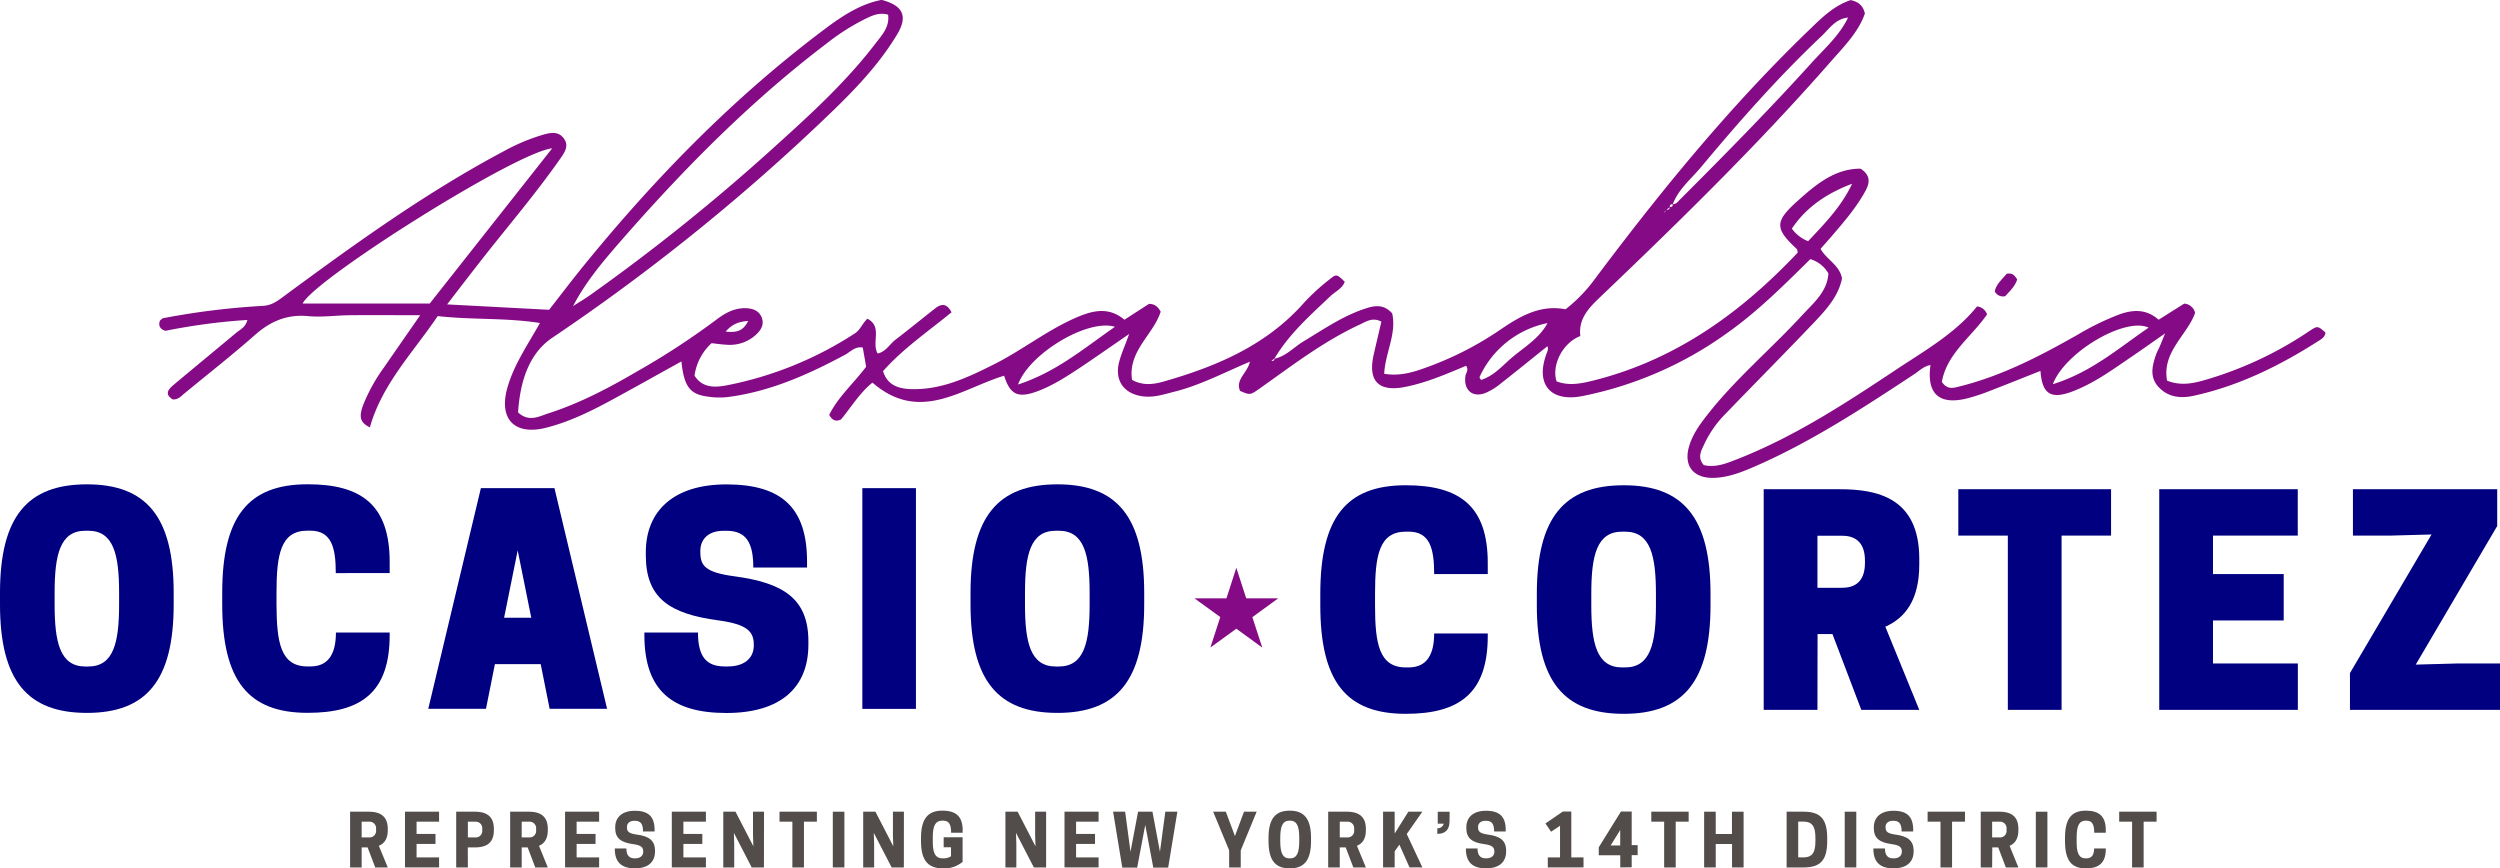
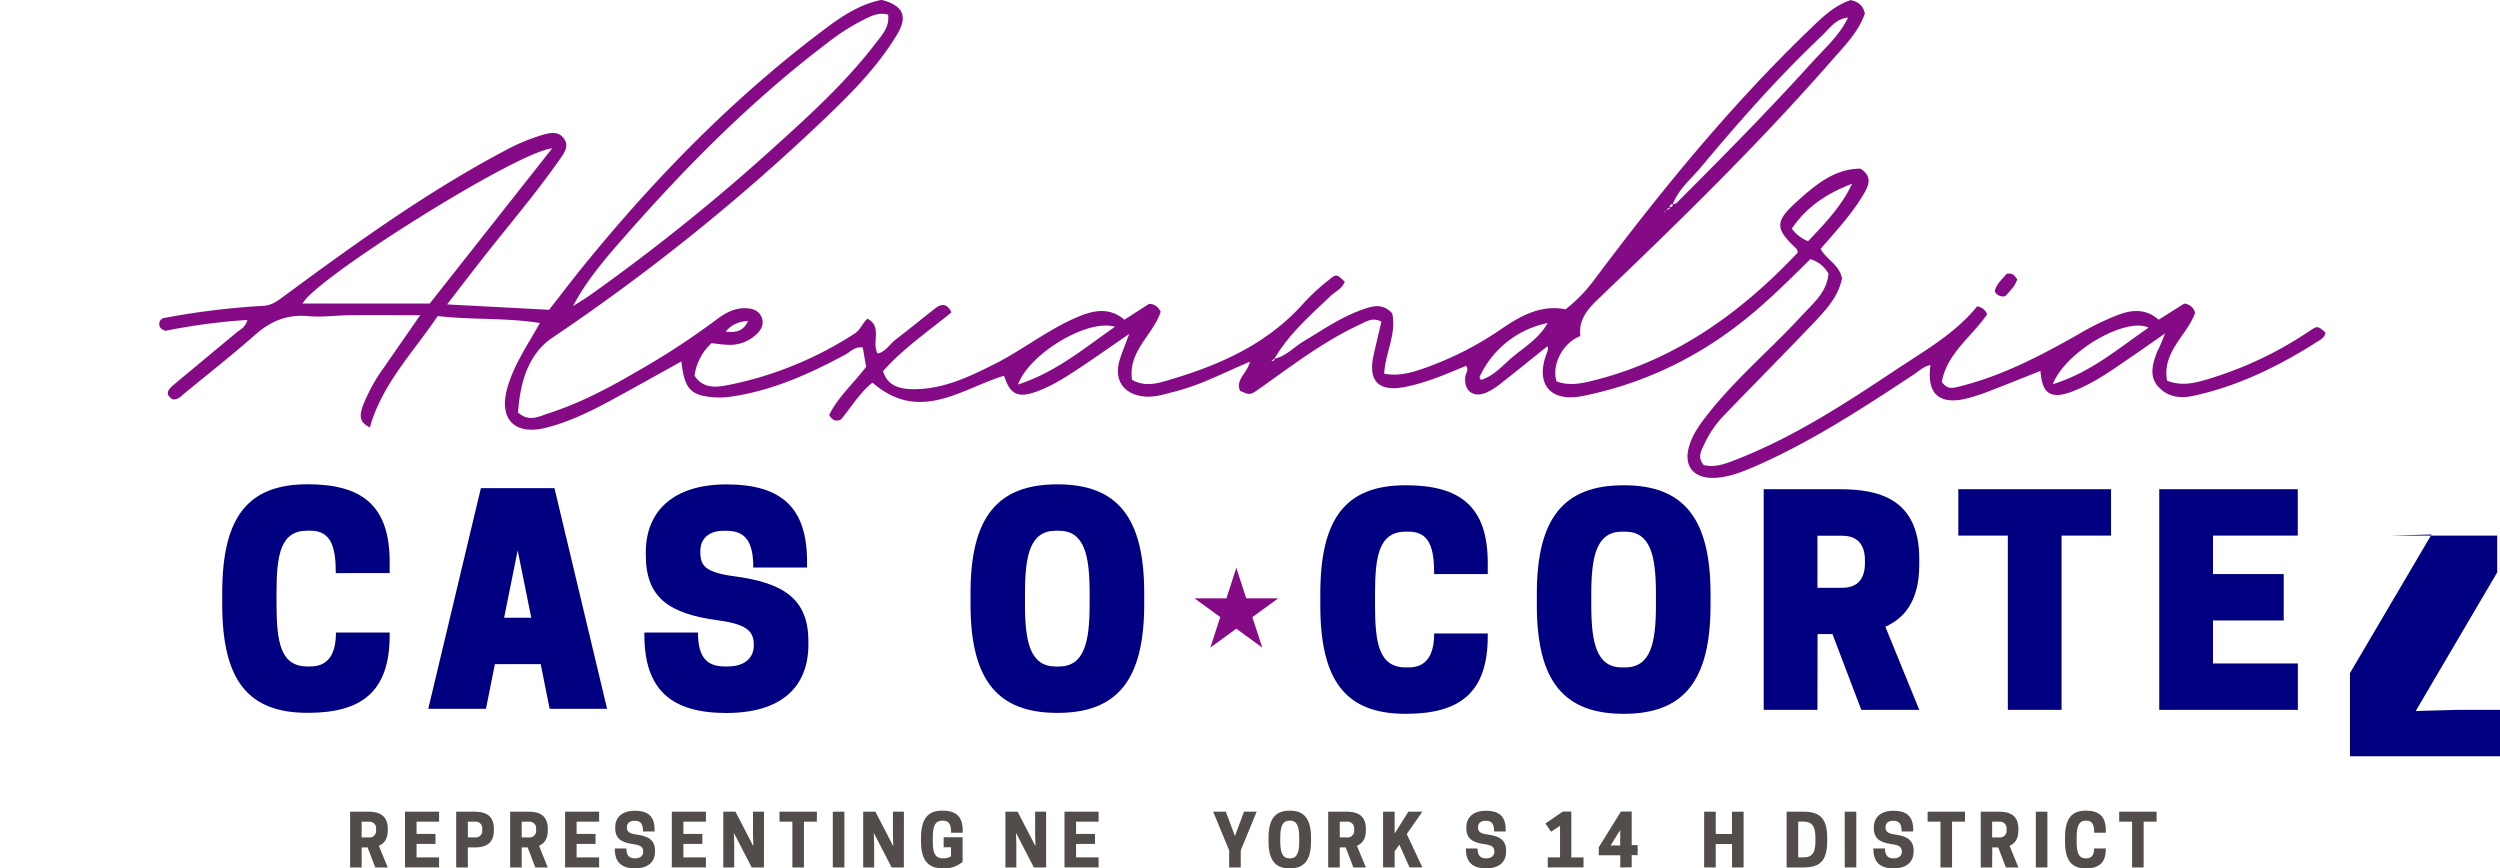
<svg xmlns="http://www.w3.org/2000/svg" id="Layer_1" data-name="Layer 1" viewBox="0 0 839.6 291.64">
  <defs>
    <style>.cls-1{fill:navy;}.cls-2{fill:#524c4b;}.cls-3{fill:#850a85;}</style>
  </defs>
-   <path class="cls-1" d="M540.79,597v-3.8c0-25.65,9.22-36.48,29.17-36.48s29.16,10.83,29.16,36.48V597c0,25.65-9.21,36.48-29.16,36.48S540.79,622.63,540.79,597Zm29.64,20.9c8.55,0,10.36-8.08,10.36-20.9v-3.8c0-12.83-1.81-20.9-10.36-20.9h-.95c-8.55,0-10.35,8.07-10.35,20.9V597c0,12.82,1.8,20.9,10.35,20.9Z" transform="translate(-540.79 -394.06)" />
  <path class="cls-1" d="M644.06,617.88h1c6.36,0,8.55-4.75,8.55-11.4h18.05v.85c0,19.1-9.41,26.13-27.55,26.13-19.95,0-28.69-10.83-28.69-36.48v-3.8c0-25.65,8.74-36.48,28.69-36.48,18.14,0,27.55,7,27.55,26.12v3.71H653.56c0-8.55-1.43-14.25-8.55-14.25h-1c-9,0-10.36,8.07-10.36,20.9V597C633.7,609.8,635,617.88,644.06,617.88Z" transform="translate(-540.79 -394.06)" />
  <path class="cls-1" d="M727,558l17.67,74.1H725.38l-3-15H707l-3,15H684.62L702.29,558Zm-16.91,43.51h9.12l-4.56-22.61Z" transform="translate(-540.79 -394.06)" />
  <path class="cls-1" d="M757.68,580.54v-1c0-13.78,9.21-22.8,27.07-22.8,18.72,0,27.08,8,27.08,25.93v2H793.78c0-8.36-2.38-12.35-9-12.35h-1c-5.22,0-7.79,2.94-7.79,6.74v.38c0,4.56,1.52,6.84,11.5,8.17,16.15,2.19,24.79,7.32,24.79,21.85v1.05c0,14.53-9.4,23-27.55,23S757.2,626,757.2,607.33v-.85h18c0,8.17,2.85,11.4,9,11.4h1c6.17,0,8.74-3.33,8.74-6.94v-.38c0-4.27-2-6.84-12-8.17C765.85,600.21,757.68,595.08,757.68,580.54Z" transform="translate(-540.79 -394.06)" />
-   <path class="cls-1" d="M848.4,632.13h-18V558h18Z" transform="translate(-540.79 -394.06)" />
  <path class="cls-1" d="M866.73,597v-3.8c0-25.65,9.22-36.48,29.17-36.48s29.16,10.83,29.16,36.48V597c0,25.65-9.21,36.48-29.16,36.48S866.73,622.63,866.73,597Zm29.64,20.9c8.55,0,10.36-8.08,10.36-20.9v-3.8c0-12.83-1.81-20.9-10.36-20.9h-1c-8.55,0-10.35,8.07-10.35,20.9V597c0,12.82,1.8,20.9,10.35,20.9Z" transform="translate(-540.79 -394.06)" />
  <path class="cls-2" d="M662.25,685.38h-3.88V666.66h6.14c3,0,6.51.79,6.51,5.76v.48c0,3-1.28,4.51-3,5.21l3,7.27h-4.21l-2.56-6.72h-2Zm2.43-10.08a2.2,2.2,0,0,0,2.4-2.52v-.24a2.2,2.2,0,0,0-2.4-2.52h-2.43v5.28Z" transform="translate(-540.79 -394.06)" />
  <path class="cls-2" d="M688.25,666.66V670h-7.56v4.13h6.36v3.36h-6.36V682h7.56v3.36H676.8V666.66Z" transform="translate(-540.79 -394.06)" />
  <path class="cls-2" d="M697.92,685.38H694V666.66h6.14c3.05,0,6.51.79,6.51,5.76v.48c0,5-3.46,5.76-6.51,5.76h-2.25Zm2.42-10.08a2.2,2.2,0,0,0,2.4-2.52v-.24a2.2,2.2,0,0,0-2.4-2.52h-2.42v5.28Z" transform="translate(-540.79 -394.06)" />
  <path class="cls-2" d="M716,685.38h-3.88V666.66h6.14c3.05,0,6.5.79,6.5,5.76v.48c0,3-1.27,4.51-2.95,5.21l2.95,7.27h-4.2L718,678.66h-2Zm2.43-10.08a2.2,2.2,0,0,0,2.4-2.52v-.24a2.2,2.2,0,0,0-2.4-2.52H716v5.28Z" transform="translate(-540.79 -394.06)" />
  <path class="cls-2" d="M742,666.66V670h-7.56v4.13h6.36v3.36h-6.36V682H742v3.36H730.56V666.66Z" transform="translate(-540.79 -394.06)" />
  <path class="cls-2" d="M747.4,672.18v-.26c0-3.39,2.33-5.57,6.61-5.57,4.6,0,6.62,2,6.62,6.43v.51h-3.89c0-2.45-.74-3.58-2.71-3.58h-.22c-1.56,0-2.47.86-2.47,2.06v.12c0,1.37.55,2.09,3.29,2.45,4.08.55,6.14,1.95,6.14,5.43V680c0,3.6-2.37,5.69-6.76,5.69s-6.75-2-6.75-6.49V679h3.89c0,2.35,1,3.33,2.76,3.33h.22c1.8,0,2.68-1,2.68-2.2V680c0-1.35-.69-2.09-3.4-2.45C749.33,677,747.4,675.57,747.4,672.18Z" transform="translate(-540.79 -394.06)" />
  <path class="cls-2" d="M777.86,666.66V670H770.3v4.13h6.36v3.36H770.3V682h7.56v3.36H766.41V666.66Z" transform="translate(-540.79 -394.06)" />
  <path class="cls-2" d="M797.35,685.38h-4.1l-6-11.61.12,3.76v7.85h-3.67V666.66h4.1l6,11.62-.12-3.77v-7.85h3.7Z" transform="translate(-540.79 -394.06)" />
  <path class="cls-2" d="M810.79,685.38H806.9V670h-4.32v-3.36h12.55V670h-4.34Z" transform="translate(-540.79 -394.06)" />
  <path class="cls-2" d="M824.37,685.38h-3.89V666.66h3.89Z" transform="translate(-540.79 -394.06)" />
  <path class="cls-2" d="M844.34,685.38h-4.1l-6-11.61.12,3.76v7.85h-3.67V666.66h4.1l6,11.62-.12-3.77v-7.85h3.69Z" transform="translate(-540.79 -394.06)" />
  <path class="cls-2" d="M850.1,676.5v-1c0-6.48,2.33-9.19,7.18-9.19,4.46,0,6.81,1.87,6.81,6.55v.87h-3.88c0-2.57-.56-4.06-2.72-4.06h-.21c-2.57,0-3.22,2.09-3.22,5.83v1c0,3.75.63,5.83,3.36,5.83h.22a4.36,4.36,0,0,0,2.54-.72v-3h-2.47v-3.36h6.36v8.26a9.55,9.55,0,0,1-6.55,2.19C852.43,685.7,850.1,683,850.1,676.5Z" transform="translate(-540.79 -394.06)" />
  <path class="cls-2" d="M892.12,685.38H888l-6-11.61.12,3.76v7.85h-3.67V666.66h4.1l6,11.62-.12-3.77v-7.85h3.69Z" transform="translate(-540.79 -394.06)" />
  <path class="cls-2" d="M909.74,666.66V670h-7.56v4.13h6.36v3.36h-6.36V682h7.56v3.36H898.29V666.66Z" transform="translate(-540.79 -394.06)" />
-   <path class="cls-2" d="M925.41,671.1l-2.71,14.33h-5l-3.09-18.77h4.05l1.8,13.47L923,666.66h4.83l2.52,13.47,1.8-13.47h4.05l-3.09,18.77h-5Z" transform="translate(-540.79 -394.06)" />
  <path class="cls-2" d="M957.48,685.38h-3.89v-5.73l-5.38-13h4.25l3.07,8.19,3.05-8.19h4.25l-5.35,13Z" transform="translate(-540.79 -394.06)" />
  <path class="cls-2" d="M966.81,676.5v-1c0-6.48,2.28-9.19,7.13-9.19s7.15,2.71,7.15,9.19v1c0,6.48-2.28,9.2-7.15,9.2S966.81,683,966.81,676.5Zm7.25,5.83c2.4,0,3.07-2.08,3.07-5.83v-1c0-3.74-.67-5.83-3.07-5.83h-.22c-2.4,0-3.09,2.09-3.09,5.83v1c0,3.75.69,5.83,3.09,5.83Z" transform="translate(-540.79 -394.06)" />
  <path class="cls-2" d="M990.74,685.38h-3.89V666.66H993c3,0,6.5.79,6.5,5.76v.48c0,3-1.27,4.51-3,5.21l3,7.27h-4.2l-2.57-6.72h-2Zm2.42-10.08a2.2,2.2,0,0,0,2.4-2.52v-.24a2.2,2.2,0,0,0-2.4-2.52h-2.42v5.28Z" transform="translate(-540.79 -394.06)" />
  <path class="cls-2" d="M1009.17,674l4.61-7.35h4.7l-5.25,7.51,5.25,11.21h-4.32l-3.4-7.65-1.59,2.25v5.4h-3.89V666.66h3.89Z" transform="translate(-540.79 -394.06)" />
-   <path class="cls-2" d="M1027.6,669.83c0,2.81-1.39,4.27-4.1,4.27v-1.89a2,2,0,0,0,2.14-1.54h-2v-4h4Z" transform="translate(-540.79 -394.06)" />
  <path class="cls-2" d="M1033.24,672.18v-.26c0-3.39,2.33-5.57,6.6-5.57,4.61,0,6.63,2,6.63,6.43v.51h-3.89c0-2.45-.74-3.58-2.71-3.58h-.22c-1.56,0-2.47.86-2.47,2.06v.12c0,1.37.55,2.09,3.29,2.45,4.08.55,6.14,1.95,6.14,5.43V680c0,3.6-2.37,5.69-6.77,5.69s-6.74-2-6.74-6.49V679H1037c0,2.35,1,3.33,2.76,3.33h.21c1.8,0,2.69-1,2.69-2.2V680c0-1.35-.69-2.09-3.41-2.45C1035.16,677,1033.24,675.57,1033.24,672.18Z" transform="translate(-540.79 -394.06)" />
  <path class="cls-2" d="M1060.6,685.38V682h4.11V671.39l-3,2-1.9-2.78,5.83-4h2.86V682h4.1v3.36Z" transform="translate(-540.79 -394.06)" />
  <path class="cls-2" d="M1084.94,685.38V681.3h-7.22v-2.69l7.44-12h3.62v11.28h2v3.36h-2v4.08ZM1081.7,678l1.22,0h2v-3.79l0-1.39Z" transform="translate(-540.79 -394.06)" />
-   <path class="cls-2" d="M1103.56,685.38h-3.88V670h-4.32v-3.36h12.55V670h-4.35Z" transform="translate(-540.79 -394.06)" />
  <path class="cls-2" d="M1126.36,666.66v18.72h-3.88v-7.87H1117v7.87h-3.89V666.66H1117v7.49h5.45v-7.49Z" transform="translate(-540.79 -394.06)" />
  <path class="cls-2" d="M1146.55,685.38h-5.74V666.66h5.74c5.57,0,7.89,2.4,7.89,8.88v1C1154.44,683,1152.12,685.38,1146.55,685.38Zm-.22-3.36c3.24,0,4.15-1.77,4.15-5.52v-1c0-3.74-.91-5.52-4.15-5.52h-1.63v12Z" transform="translate(-540.79 -394.06)" />
  <path class="cls-2" d="M1164.21,685.38h-3.89V666.66h3.89Z" transform="translate(-540.79 -394.06)" />
  <path class="cls-2" d="M1170.09,672.18v-.26c0-3.39,2.33-5.57,6.6-5.57,4.61,0,6.63,2,6.63,6.43v.51h-3.89c0-2.45-.75-3.58-2.72-3.58h-.21c-1.56,0-2.47.86-2.47,2.06v.12c0,1.37.55,2.09,3.28,2.45,4.08.55,6.15,1.95,6.15,5.43V680c0,3.6-2.38,5.69-6.77,5.69s-6.74-2-6.74-6.49V679h3.88c0,2.35,1,3.33,2.76,3.33h.22c1.8,0,2.69-1,2.69-2.2V680c0-1.35-.7-2.09-3.41-2.45C1172,677,1170.09,675.57,1170.09,672.18Z" transform="translate(-540.79 -394.06)" />
  <path class="cls-2" d="M1196.37,685.38h-3.89V670h-4.32v-3.36h12.55V670h-4.34Z" transform="translate(-540.79 -394.06)" />
  <path class="cls-2" d="M1209.83,685.38H1206V666.66h6.14c3.05,0,6.5.79,6.5,5.76v.48c0,3-1.27,4.51-2.95,5.21l2.95,7.27h-4.2l-2.56-6.72h-2Zm2.43-10.08a2.2,2.2,0,0,0,2.4-2.52v-.24a2.2,2.2,0,0,0-2.4-2.52h-2.43v5.28Z" transform="translate(-540.79 -394.06)" />
  <path class="cls-2" d="M1228.39,685.38h-3.89V666.66h3.89Z" transform="translate(-540.79 -394.06)" />
  <path class="cls-2" d="M1241.27,682.33h.22c1.9,0,2.59-1.32,2.59-3.33H1248v.21c0,4.61-2.26,6.49-6.7,6.49-4.87,0-7-2.72-7-9.2v-1c0-6.48,2.16-9.19,7-9.19,4.44,0,6.7,1.87,6.7,6.55v.87h-3.89c0-2.57-.55-4.06-2.59-4.06h-.22c-2.49,0-3.09,2.09-3.09,5.83v1C1238.18,680.25,1238.78,682.33,1241.27,682.33Z" transform="translate(-540.79 -394.06)" />
  <path class="cls-2" d="M1260.71,685.38h-3.88V670h-4.33v-3.36h12.56V670h-4.35Z" transform="translate(-540.79 -394.06)" />
  <path class="cls-1" d="M1012.94,618.21h.95c6.36,0,8.55-4.75,8.55-11.4h18v.85c0,19.1-9.41,26.13-27.55,26.13-20,0-28.69-10.83-28.69-36.48v-3.8c0-25.65,8.74-36.48,28.69-36.48,18.14,0,27.55,7,27.55,26.12v3.71h-18c0-8.55-1.43-14.25-8.55-14.25h-.95c-9,0-10.36,8.07-10.36,20.9v3.8C1002.58,610.13,1003.91,618.21,1012.94,618.21Z" transform="translate(-540.79 -394.06)" />
  <path class="cls-1" d="M1056.92,597.31v-3.8c0-25.65,9.22-36.48,29.17-36.48s29.16,10.83,29.16,36.48v3.8c0,25.65-9.21,36.48-29.16,36.48S1056.92,623,1056.92,597.31Zm29.64,20.9c8.55,0,10.36-8.08,10.36-20.9v-3.8c0-12.83-1.81-20.9-10.36-20.9h-1c-8.55,0-10.35,8.07-10.35,20.9v3.8c0,12.82,1.8,20.9,10.35,20.9Z" transform="translate(-540.79 -394.06)" />
  <path class="cls-1" d="M1151.16,632.46h-18.05v-74.1h25.56c12.54,0,26.69,2.85,26.69,23.37v1.9c0,12.06-4.84,18-11.4,20.9l11.4,27.93h-19.47L1156.2,607h-5Zm8.27-41c3.51,0,7.69-1.33,7.69-8.36v-.76c0-7-4.18-8.36-7.69-8.36h-8.27v17.48Z" transform="translate(-540.79 -394.06)" />
  <path class="cls-1" d="M1233.15,632.46H1215.1V573.94h-16.63V558.36h51.3v15.58h-16.62Z" transform="translate(-540.79 -394.06)" />
  <path class="cls-1" d="M1312.47,558.36v15.58H1284v12.92h23.75v15.58H1284v14.44h28.5v15.58h-46.55v-74.1Z" transform="translate(-540.79 -394.06)" />
-   <path class="cls-1" d="M1357.4,573.56l-14.06.38H1331V558.36h48.45v12.35l-27.36,46.55,14.06-.38h14.25v15.58H1330V620.11Z" transform="translate(-540.79 -394.06)" />
+   <path class="cls-1" d="M1357.4,573.56l-14.06.38H1331h48.45v12.35l-27.36,46.55,14.06-.38h14.25v15.58H1330V620.11Z" transform="translate(-540.79 -394.06)" />
  <path class="cls-3" d="M941.93,595h10.75L956,584.74,959.32,595h10.75l-8.69,6.32,3.33,10.23L956,605.2l-8.71,6.32,3.32-10.23Z" transform="translate(-540.79 -394.06)" />
  <path class="cls-3" d="M968.84,514.53c3.87-.85,6.46-3.86,9.68-5.8,7-4.2,13.62-8.85,21.54-11.27,3.21-1,5.83-.86,8.28,1.84,1.56,6.87-2.36,13.31-2.68,20.29,5.41.91,10-.6,14.45-2.23a110.21,110.21,0,0,0,24.31-12.42c6.65-4.53,13.49-8.69,22.15-7a51.65,51.65,0,0,0,9.42-9.62c22.32-29.83,45.82-58.66,72.74-84.54,4-3.88,8.11-7.89,13.62-9.69,2.35.54,4.09,1.62,4.74,4.51-2.16,6.27-7.07,11.14-11.49,16.19-24.22,27.65-50.48,53.34-77.06,78.71-3.84,3.66-7.76,7.4-7,13.42-5.79,2.16-9.76,9.61-8,15.21,4.3,1.67,8.66.67,13-.43,27.33-7,49.08-22.76,68-42.81-.14-.59-.11-1-.3-1.18-7.39-6.9-7.53-9.19.22-16.14,6.14-5.51,12.55-10.9,21.18-10.86,3.65,2.36,3,5,1.54,7.66-3.08,5.55-7.21,10.33-11.33,15.12-1.18,1.36-2.38,2.7-3.64,4.14,2,3.64,6.31,5.35,7.2,9.91-1.14,5.88-5.16,10.37-9.25,14.68-9.85,10.35-19.93,20.49-29.84,30.78a36,36,0,0,0-7.13,10.15c-1,2.18-2.5,4.49-.2,7.1,4.15,1,8-.72,11.83-2.22,19-7.54,35.94-18.64,52.82-29.86,9.65-6.41,19.85-12.17,27.12-21.2a4,4,0,0,1,3.37,2.67c-5.18,7.53-13.52,13.15-15.19,22.68,1.85,2.68,3.78,2.05,5.75,1.57,14.34-3.53,27.28-10.28,40-17.5a88.85,88.85,0,0,1,13.84-6.73c4.6-1.65,9.1-1.88,13.21,1.78l8.59-5.41a4,4,0,0,1,3.66,3.12c-2.64,7.47-11.18,13.05-9.41,22.75,5.22,2.06,9.85.65,14.4-.72a124.3,124.3,0,0,0,33.14-15.77c3-2,3-2,5.64.32-.11,1.51-1.3,2.19-2.39,2.88-12.94,8.26-26.58,15-41.68,18.33-4.42,1-8.7.62-12-2.94-3-3.27-2.14-7-.85-10.75.37-1.09,1-2.11,1.42-3.17.38-.88.73-1.78,1.66-4.05-4.84,3.36-8.52,6-12.24,8.5-6,4.11-12,8.39-18.89,11-7.25,2.73-10.18.87-10.73-6.91-6,2.39-12,4.8-18,7.11a61.06,61.06,0,0,1-6.15,2c-9.68,2.59-14.16-1.21-12.79-11.07-2.3.38-3.8,2-5.51,3.11-17.48,11.51-35,23-54.29,31.3-4,1.7-8,3.21-12.4,3.46-7.36.42-11-4-8.73-11,1.33-4.18,4-7.65,6.66-11,9.36-11.73,20.87-21.41,31-32.41,3.85-4.18,8.59-8,9-14.21a10.41,10.41,0,0,0-6.08-4.82c-8.83,8.7-17.63,17.53-27.83,24.74a125,125,0,0,1-48.89,21.28c-10.58,2-15.6-4-11.94-14.07.35-1,.85-1.82.29-2.81a2.61,2.61,0,0,0,.25.23l-.19-.11c-5.31,4.25-10.59,8.54-15.94,12.74a20.7,20.7,0,0,1-4.66,2.86c-4.41,1.85-7.6-.79-6.92-5.59.15-1.09,1.24-2.07.21-3.45-6.48,2.72-13,5.55-20,7-9.27,2-13.09-1.72-11-10.83.84-3.67,1.71-7.32,2.56-11-3-1.58-5.12,0-7.3,1-12.14,5.63-22.69,13.76-33.53,21.43-3.25,2.29-3.26,2.28-6.62.83-1.65-3.85,2.49-6,3.3-9.81-8.73,3.69-16.63,7.88-25.3,10.06-3.38.84-6.71,2-10.26,1.62-6.7-.67-10.06-5.35-8.31-11.77.77-2.81,2-5.5,3.31-9.21-6,4.13-11.21,7.78-16.5,11.32-4.55,3-9.14,6-14.34,7.93-6.52,2.38-9.1,1.18-11.15-5.24-14.35,4.34-28.33,16.09-44.21,2.32-4.12,3.27-7.06,8.09-10.53,12.35-1.69.82-2.94.43-4-1.51,2.94-6,8.14-10.51,12.4-16.17-.34-2-.73-4.2-1.13-6.46-2.64-.44-4.12,1.46-5.92,2.42-12.48,6.69-25.31,12.43-39.54,14.23a26.06,26.06,0,0,1-6.94-.21c-5.73-.82-7.65-3.51-8.5-11.77-7.92,4.38-15.68,8.75-23.51,13-7,3.78-14.15,7.3-21.94,9.27-10.49,2.66-15.9-2.8-13.07-13.17,2.13-7.78,6.71-14.36,11-22-11.57-1.83-22.8-1-34.33-2.33-8.22,12.19-18.69,22.81-22.78,37.39-3.09-1.55-3.79-3.25-2.35-7.27a57.83,57.83,0,0,1,7.18-13c3.66-5.32,7.36-10.62,12.07-17.41-8.46,0-15.8-.06-23.14,0-4.82,0-9.68.77-14.44.31-7.18-.68-12.77,1.75-18,6.4-7.73,6.81-15.85,13.16-23.8,19.72-1,.84-1.88,1.92-3.71,1.86-3.07-1.87-1.32-3.57.56-5.14,6.88-5.76,13.81-11.46,20.7-17.22,1.33-1.12,3.17-1.82,3.79-4.34a207,207,0,0,0-27.57,3.66c-1.56-.57-2.48-1.52-1.78-3.46.33-.24.68-.71,1.11-.8a253.92,253.92,0,0,1,33.54-4.13c2.55-.15,4.34-1.3,6.23-2.69,24.06-17.75,48.27-35.28,74.78-49.35a66,66,0,0,1,13.29-5.52c2.44-.67,5-1.09,6.77,1.46,1.62,2.38.25,4.43-1.08,6.36-8.45,12.15-18.12,23.35-27.21,35-3.45,4.43-6.88,8.87-11,14.25l34.25,1.81c4-5.12,8-10.39,12.18-15.51,23.83-29.19,50.05-56,80.28-78.68,5.81-4.36,11.91-8.48,19.23-9.89,7.12,1.88,8.89,5.41,5.23,11.54-7,11.66-16.68,21.08-26.45,30.33a692.29,692.29,0,0,1-89.38,71.59c-8.19,5.51-10.88,15.35-11.51,25.09,3.67,3.39,7.1,1.3,10.16.32,10.48-3.36,20.19-8.47,29.65-14a253.79,253.79,0,0,0,26.31-17.12c3.17-2.42,6.55-4.51,10.9-4.17,2.22.17,3.93,1,4.77,3s.15,3.81-1.4,5.4a12.93,12.93,0,0,1-10.4,3.83c-1.65-.07-3.28-.33-5-.52a18.11,18.11,0,0,0-5.73,10.9c2.78,4.42,7.24,3.94,11.14,3.2a121.7,121.7,0,0,0,42.6-17.31c2-1.25,2.54-3.38,4.34-5,5.17,2.71,1.25,8,3.43,11.68,2.71-.56,4-3.12,6-4.65,4.49-3.43,8.83-7,13.3-10.49,1.88-1.46,3.8-2,5.5,1.3-7.83,6.43-16.2,12.1-23,19.77,1.36,4.4,4.69,5.76,8.73,6,10.56.53,19.71-3.85,28.78-8.42s17.34-11.12,26.78-15.32c5.61-2.5,11.29-4.16,16.77.47l8.25-5.32c2,0,3,1,3.94,2.61-2.45,7.72-11.09,13.27-9.62,22.91,3.76,2.08,7.4,1.48,10.84.49,17.76-5.1,34.4-12.18,47-26.5a71.37,71.37,0,0,1,8.46-7.72c2.35-1.93,2.47-1.79,5.13.77-.85,2.33-3.15,3.26-4.79,4.82-6.82,6.48-13.91,12.71-18.78,20.93l-1.13.91-.26.11s.13-.23.14-.23C968.15,515.42,968.69,515.35,968.84,514.53Zm132.71-51c.75.15,1.07-.19,1-.91,1.16.06,1.74-.84,2.42-1.52,15-15,29.93-30.13,44.18-45.89,4.4-4.87,9.46-9.25,12.34-15.35l.21-.25a2.93,2.93,0,0,1-.1.35c-4.25.27-6.43,3.74-9.06,6.23-14.51,13.71-27.69,28.68-40.48,44-3.35,4-7.57,7.39-9.5,12.47-.77-.1-1,.32-1,1l-1.2.88-1,1.15-.27.15.14-.27c.61-.15,1-.46,1-1.15C1101.09,464.61,1101.55,464.4,1101.55,463.54Zm-40.86,39a32.1,32.1,0,0,0-23,18.13c-.09.17.25.55.48,1,3.74-1.17,6.45-3.94,9.16-6.43,4.53-4.17,10.27-7.11,13.28-12.83l.21-.22Zm-327.46-5.65c1.93-1.25,3.92-2.42,5.8-3.75a666.14,666.14,0,0,0,61.74-49.62c12.09-10.91,24.15-21.89,34.09-34.9,2.11-2.76,4.75-5.49,4.19-9.62-3.07-.87-5.46.35-7.82,1.49a73.53,73.53,0,0,0-12.58,8c-25.56,19.37-47.95,42-69,66.09C743.58,481.52,737.57,488.54,733.23,496.89Zm-7-53C714,445.14,646.14,488,642.44,496h42.67ZM882.69,523.2c12.86-4.22,22-12.06,32.54-19.38C906.14,501,886.47,512.78,882.69,523.2Zm347.52-.11c12.89-4,21.94-12,32.19-19C1254.53,500.43,1234.3,512.3,1230.21,523.09Zm-82.21-48c5.68-6,11.3-11.82,14.8-19.32-8.34,3.16-15.38,7.79-20.23,15.08A12.32,12.32,0,0,0,1148,475.06ZM784.49,505.41c3.58.42,5.93-.14,7.56-3.57C789,502.1,786.82,502.77,784.49,505.41Z" transform="translate(-540.79 -394.06)" />
  <path class="cls-3" d="M1214.24,493.52a3.06,3.06,0,0,1-3.53-1.62c.54-2.55,2.64-4.16,4-5.89,2.14-.43,2.75.78,3.54,1.88C1217.5,490.26,1215.79,491.79,1214.24,493.52Z" transform="translate(-540.79 -394.06)" />
</svg>